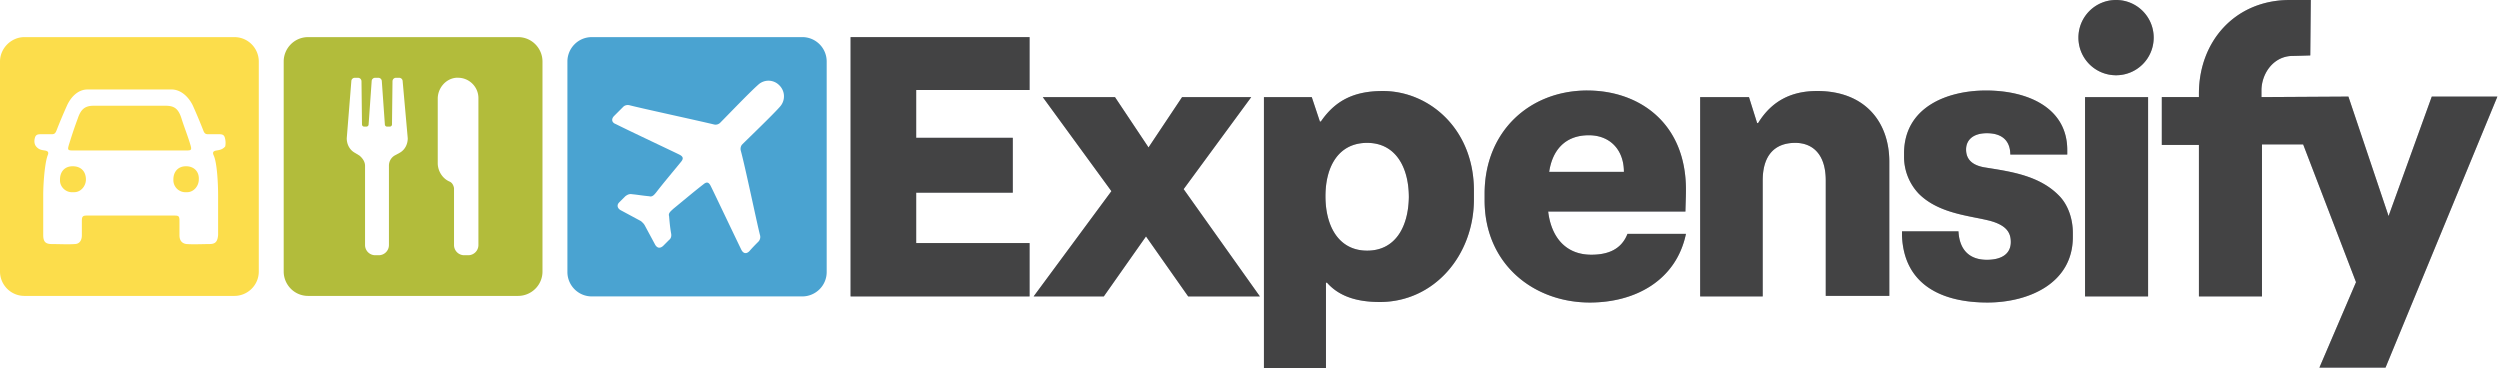
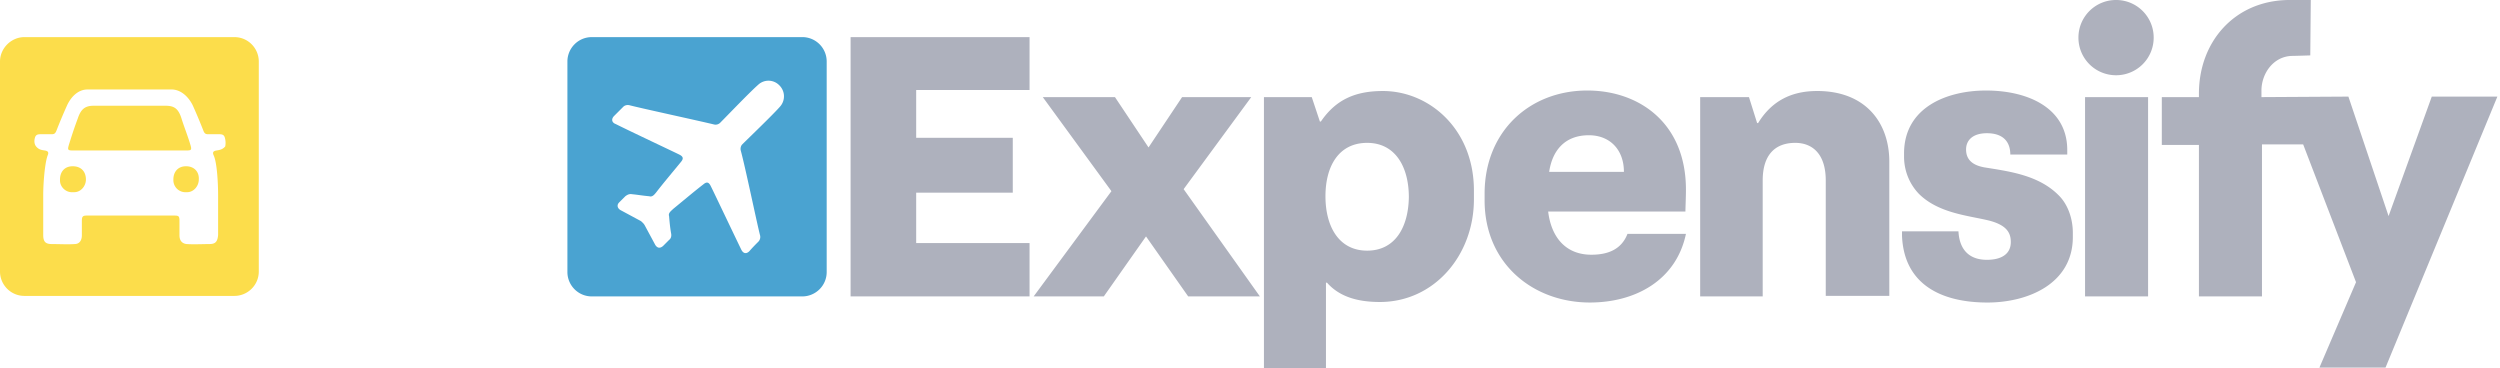
<svg xmlns="http://www.w3.org/2000/svg" width="163" height="24" viewBox="0 0 163 24" fill="none">
  <path d="M55.459 19.326h11.668v-3.48h-7.392v-3.282h6.298v-3.58h-6.298V5.866h7.392V2.42H55.459v16.906zM90.166 5.934c-1.757 0-3.05.53-4.044 1.989h-.066l-.53-1.592h-3.117V24h4.044v-5.57h.067c.762.863 1.89 1.26 3.447 1.26 3.547 0 6.133-3.05 6.133-6.696v-.497c.033-4.077-2.917-6.563-5.934-6.563zm-1.028 10.408c-1.856 0-2.718-1.59-2.718-3.546 0-1.956.862-3.481 2.718-3.481 1.857 0 2.719 1.591 2.719 3.547-.033 1.956-.895 3.48-2.719 3.48zm20.785-3.977c0-4.376-3.083-6.464-6.431-6.464-3.746 0-6.696 2.652-6.696 6.729v.43c0 4.144 3.182 6.664 6.862 6.664 2.983 0 5.635-1.459 6.265-4.475h-3.812c-.398 1.027-1.293 1.359-2.354 1.359-1.69 0-2.619-1.16-2.817-2.818h8.95c0-.265.033-.895.033-1.425zm-8.917-1.16c.199-1.36.994-2.387 2.585-2.387 1.393 0 2.288.961 2.288 2.386h-4.873zm17.469-5.271c-1.657 0-2.95.63-3.845 2.088h-.066l-.531-1.69h-3.182v12.994h4.077v-7.558c0-1.658.796-2.453 2.122-2.453 1.127 0 1.989.73 1.989 2.453v7.525h4.144V10.54c0-2.519-1.525-4.607-4.708-4.607zm10.873 4.972c-.696-.132-1.16-.464-1.16-1.16 0-.597.431-1.06 1.359-1.06 1.028 0 1.525.53 1.525 1.391h3.713V9.78c0-2.718-2.52-3.878-5.304-3.878-2.486 0-5.337 1.06-5.337 4.11v.199c0 .895.331 1.757.961 2.42 1.293 1.293 3.282 1.425 4.608 1.757 1.127.298 1.392.795 1.392 1.392 0 .796-.63 1.16-1.558 1.16-1.127 0-1.79-.63-1.856-1.856h-3.68v.298c.133 3.183 2.586 4.343 5.569 4.343 2.652 0 5.569-1.227 5.569-4.276v-.266c0-.895-.298-1.79-.862-2.386-1.325-1.393-3.314-1.625-4.939-1.89zm10.707-4.574h-4.11v12.994h4.11V6.332zm-58.475 0h-4.508l-2.188 3.281-2.188-3.281H67.99l4.475 6.132-5.071 6.862h4.574l2.752-3.912 2.75 3.912h4.675l-4.972-6.994 4.408-6zM137.967 0a2.448 2.448 0 00-2.453 2.453 2.448 2.448 0 002.453 2.453 2.448 2.448 0 002.453-2.453A2.448 2.448 0 00137.967 0zm9.48 6.332V5.9c0-1.094.763-2.221 1.989-2.255.199 0 1.194-.033 1.194-.033L150.663 0h-1.492c-3.514.066-5.801 2.751-5.801 6.1v.232h-2.42v3.116h2.42v9.878h4.111V9.414h2.685l3.447 8.984-2.387 5.569h4.31l7.293-17.669h-4.277l-2.817 7.79-2.619-7.79-5.669.034z" fill="#AEB1BD" />
-   <path fill-rule="evenodd" clip-rule="evenodd" d="M137.967 0a2.448 2.448 0 00-2.453 2.453 2.448 2.448 0 002.453 2.453 2.448 2.448 0 002.453-2.453A2.448 2.448 0 00137.967 0zM55.458 19.326h11.669v-3.48h-7.392v-3.282h6.298v-3.58h-6.298V5.866h7.392V2.42H55.459v16.906zM90.166 5.934c-1.757 0-3.05.53-4.044 1.989h-.066l-.53-1.592h-3.117V24h4.044v-5.57h.067c.762.863 1.89 1.26 3.447 1.26 3.547 0 6.133-3.05 6.133-6.696v-.497c.033-4.077-2.917-6.563-5.934-6.563zm-1.028 10.408c-1.856 0-2.718-1.59-2.718-3.546 0-1.956.862-3.481 2.718-3.481 1.857 0 2.719 1.591 2.719 3.547-.033 1.956-.895 3.48-2.719 3.48zm14.354-10.441c3.348 0 6.431 2.088 6.431 6.464 0 .308-.011.65-.021.935v.006c-.006.202-.012.374-.012.484h-8.95c.198 1.658 1.127 2.818 2.817 2.818 1.061 0 1.956-.332 2.354-1.36h3.812c-.63 3.017-3.282 4.476-6.265 4.476-3.68 0-6.862-2.52-6.862-6.663v-.431c0-4.077 2.95-6.73 6.696-6.73zm.099 2.917c-1.591 0-2.386 1.027-2.585 2.386h4.873c0-1.425-.895-2.386-2.288-2.386zm14.884-2.884c-1.657 0-2.95.63-3.845 2.088h-.066l-.531-1.69h-3.182v12.994h4.077v-7.558c0-1.658.796-2.453 2.122-2.453 1.127 0 1.989.73 1.989 2.453v7.525h4.144V10.54c0-2.519-1.525-4.607-4.708-4.607zm9.713 3.812c0 .696.464 1.028 1.16 1.16l.333.054c1.556.248 3.37.537 4.606 1.836.564.596.862 1.491.862 2.386v.266c0 3.05-2.917 4.276-5.569 4.276-2.983 0-5.436-1.16-5.569-4.343v-.298h3.68c.066 1.226.729 1.856 1.856 1.856.928 0 1.558-.364 1.558-1.16 0-.597-.265-1.094-1.392-1.392a17.808 17.808 0 00-.879-.189c-1.226-.244-2.699-.538-3.729-1.568a3.493 3.493 0 01-.961-2.42v-.199c0-3.05 2.851-4.11 5.337-4.11 2.784 0 5.304 1.16 5.304 3.878v.298h-3.713c0-.861-.497-1.392-1.525-1.392-.928 0-1.359.464-1.359 1.06zm11.867-3.414h-4.11v12.994h4.11V6.332zm-62.983 0h4.508l-4.408 6 4.972 6.994H77.47l-2.751-3.912-2.752 3.912h-4.574l5.071-6.862-4.475-6.132h4.707l2.188 3.281 2.188-3.281zm70.375-.431v.43l5.669-.033 2.619 7.79 2.817-7.79h4.277l-7.293 17.669h-4.31l2.387-5.57-3.447-8.983h-2.685v9.912h-4.111V9.448h-2.42V6.33h2.42V6.1c0-3.348 2.287-6.033 5.801-6.099h1.492l-.033 3.613s-.995.033-1.194.033c-1.226.034-1.989 1.16-1.989 2.255z" fill="#434344" />
  <path fill-rule="evenodd" clip-rule="evenodd" d="M1.591 2.42h13.69c.896 0 1.592.73 1.592 1.591v13.69c0 .896-.73 1.592-1.591 1.592H1.592c-.896 0-1.592-.73-1.592-1.591V4.012C0 3.148.73 2.42 1.591 2.42zm12.53 7.392c.2-.033.398-.066.564-.265a1.236 1.236 0 00-.033-.597c-.066-.199-.232-.199-.398-.199h-.696c-.166 0-.232-.066-.298-.232a35.304 35.304 0 00-.696-1.657c-.266-.53-.73-.995-1.326-1.028H5.702c-.597 0-1.061.464-1.326 1.028a35.24 35.24 0 00-.696 1.657c-.067.166-.133.232-.299.232h-.696c-.166 0-.331 0-.398.2-.066.198-.066.43.067.596.165.199.331.232.563.265.232.033.265.133.199.299-.199.497-.298 1.889-.298 2.585v2.619c0 .464.165.597.563.597.123 0 .272.003.43.006.356.008.764.017 1.062-.006.298 0 .464-.232.464-.564v-.928c0-.265.033-.365.298-.365h5.768c.265 0 .299.067.299.365v.928c0 .332.165.53.464.564.301.023.732.014 1.089.006.154-.003.293-.006.402-.006.365 0 .53-.133.564-.597v-2.619c0-.696-.066-2.121-.298-2.585-.067-.166-.034-.266.199-.299zM12.1 8.502v.001c.09.257.182.514.265.779.165.53.165.53-.332.53h-7.16c-.497 0-.497 0-.331-.53.165-.53.331-1.028.53-1.558.199-.597.464-.829 1.028-.829h4.707c.563 0 .828.199 1.027.829.083.265.174.522.266.779zM4.74 10.84c-.53 0-.828.364-.828.862v.066c0 .431.397.796.828.762h.1c.43 0 .762-.397.762-.828 0-.498-.298-.862-.862-.862zm6.564.862c0-.498.298-.862.828-.862s.862.364.83.862c0 .43-.332.829-.763.829h-.067a.786.786 0 01-.828-.763v-.066z" fill="#FCDD4B" />
-   <path d="M33.779 2.42h-13.69c-.896 0-1.592.73-1.592 1.591v13.69c0 .863.696 1.592 1.591 1.592h13.69c.863 0 1.592-.696 1.592-1.591V4.012c0-.863-.696-1.592-1.591-1.592zm-7.69 7.525l-.365.199a.764.764 0 00-.365.663v5.171a.665.665 0 01-.663.663h-.232a.665.665 0 01-.663-.663v-5.171c0-.266-.166-.498-.365-.663l-.331-.2c-.332-.198-.497-.563-.497-.927l.298-3.713c0-.133.1-.232.232-.232h.199c.133 0 .232.1.232.232l.033 2.818c0 .066.066.132.133.132h.165a.143.143 0 00.133-.132l.199-2.818c0-.133.1-.232.232-.232h.199c.132 0 .232.1.232.232l.199 2.818c0 .066.066.132.132.132h.2a.143.143 0 00.132-.132l.033-2.818c0-.133.1-.232.232-.232h.199c.133 0 .232.1.232.232l.331 3.713c0 .364-.165.729-.497.928zm5.104 6.033a.665.665 0 01-.663.663h-.265a.665.665 0 01-.663-.663v-3.713c-.033-.199-.133-.364-.298-.43-.464-.2-.763-.697-.763-1.194V6.43c0-.663.497-1.293 1.194-1.36h.132c.73 0 1.326.598 1.326 1.327v9.58z" fill="#B2BC3B" />
  <path d="M52.31 2.42H38.586c-.895 0-1.591.73-1.591 1.591v13.724c0 .862.696 1.591 1.59 1.591H52.31c.861 0 1.59-.696 1.59-1.591V4.01a1.59 1.59 0 00-1.59-1.591zm-1.46 4.54c-.464.53-2.022 2.022-2.453 2.453-.1.1-.133.266-.1.398.299 1.094 1.061 4.774 1.26 5.536a.436.436 0 01-.1.398c-.198.199-.397.398-.596.63-.199.199-.398.165-.53-.1-.498-1.027-1.79-3.746-1.99-4.143-.132-.266-.264-.299-.496-.1-.564.431-1.426 1.16-1.956 1.591-.133.133-.332.266-.266.464.034.398.067.763.133 1.128.033.165 0 .331-.133.43l-.397.398c-.2.166-.365.133-.498-.066l-.696-1.293a.719.719 0 00-.132-.166c-.067-.066-.1-.1-.166-.132l-1.293-.696c-.199-.133-.232-.332-.066-.498l.398-.397c.132-.1.265-.166.43-.133.365.033.73.1 1.128.133.199.066.331-.1.464-.266.43-.563 1.16-1.425 1.59-1.955.2-.232.167-.365-.099-.498-.397-.198-3.149-1.491-4.143-1.989-.265-.099-.298-.331-.1-.53l.597-.597c.1-.1.265-.132.398-.1.762.2 4.442.995 5.536 1.26a.426.426 0 00.397-.132c.431-.431 1.923-1.989 2.454-2.453a.981.981 0 011.359 0c.43.398.43 1.028.066 1.425z" fill="#4AA3D1" />
</svg>